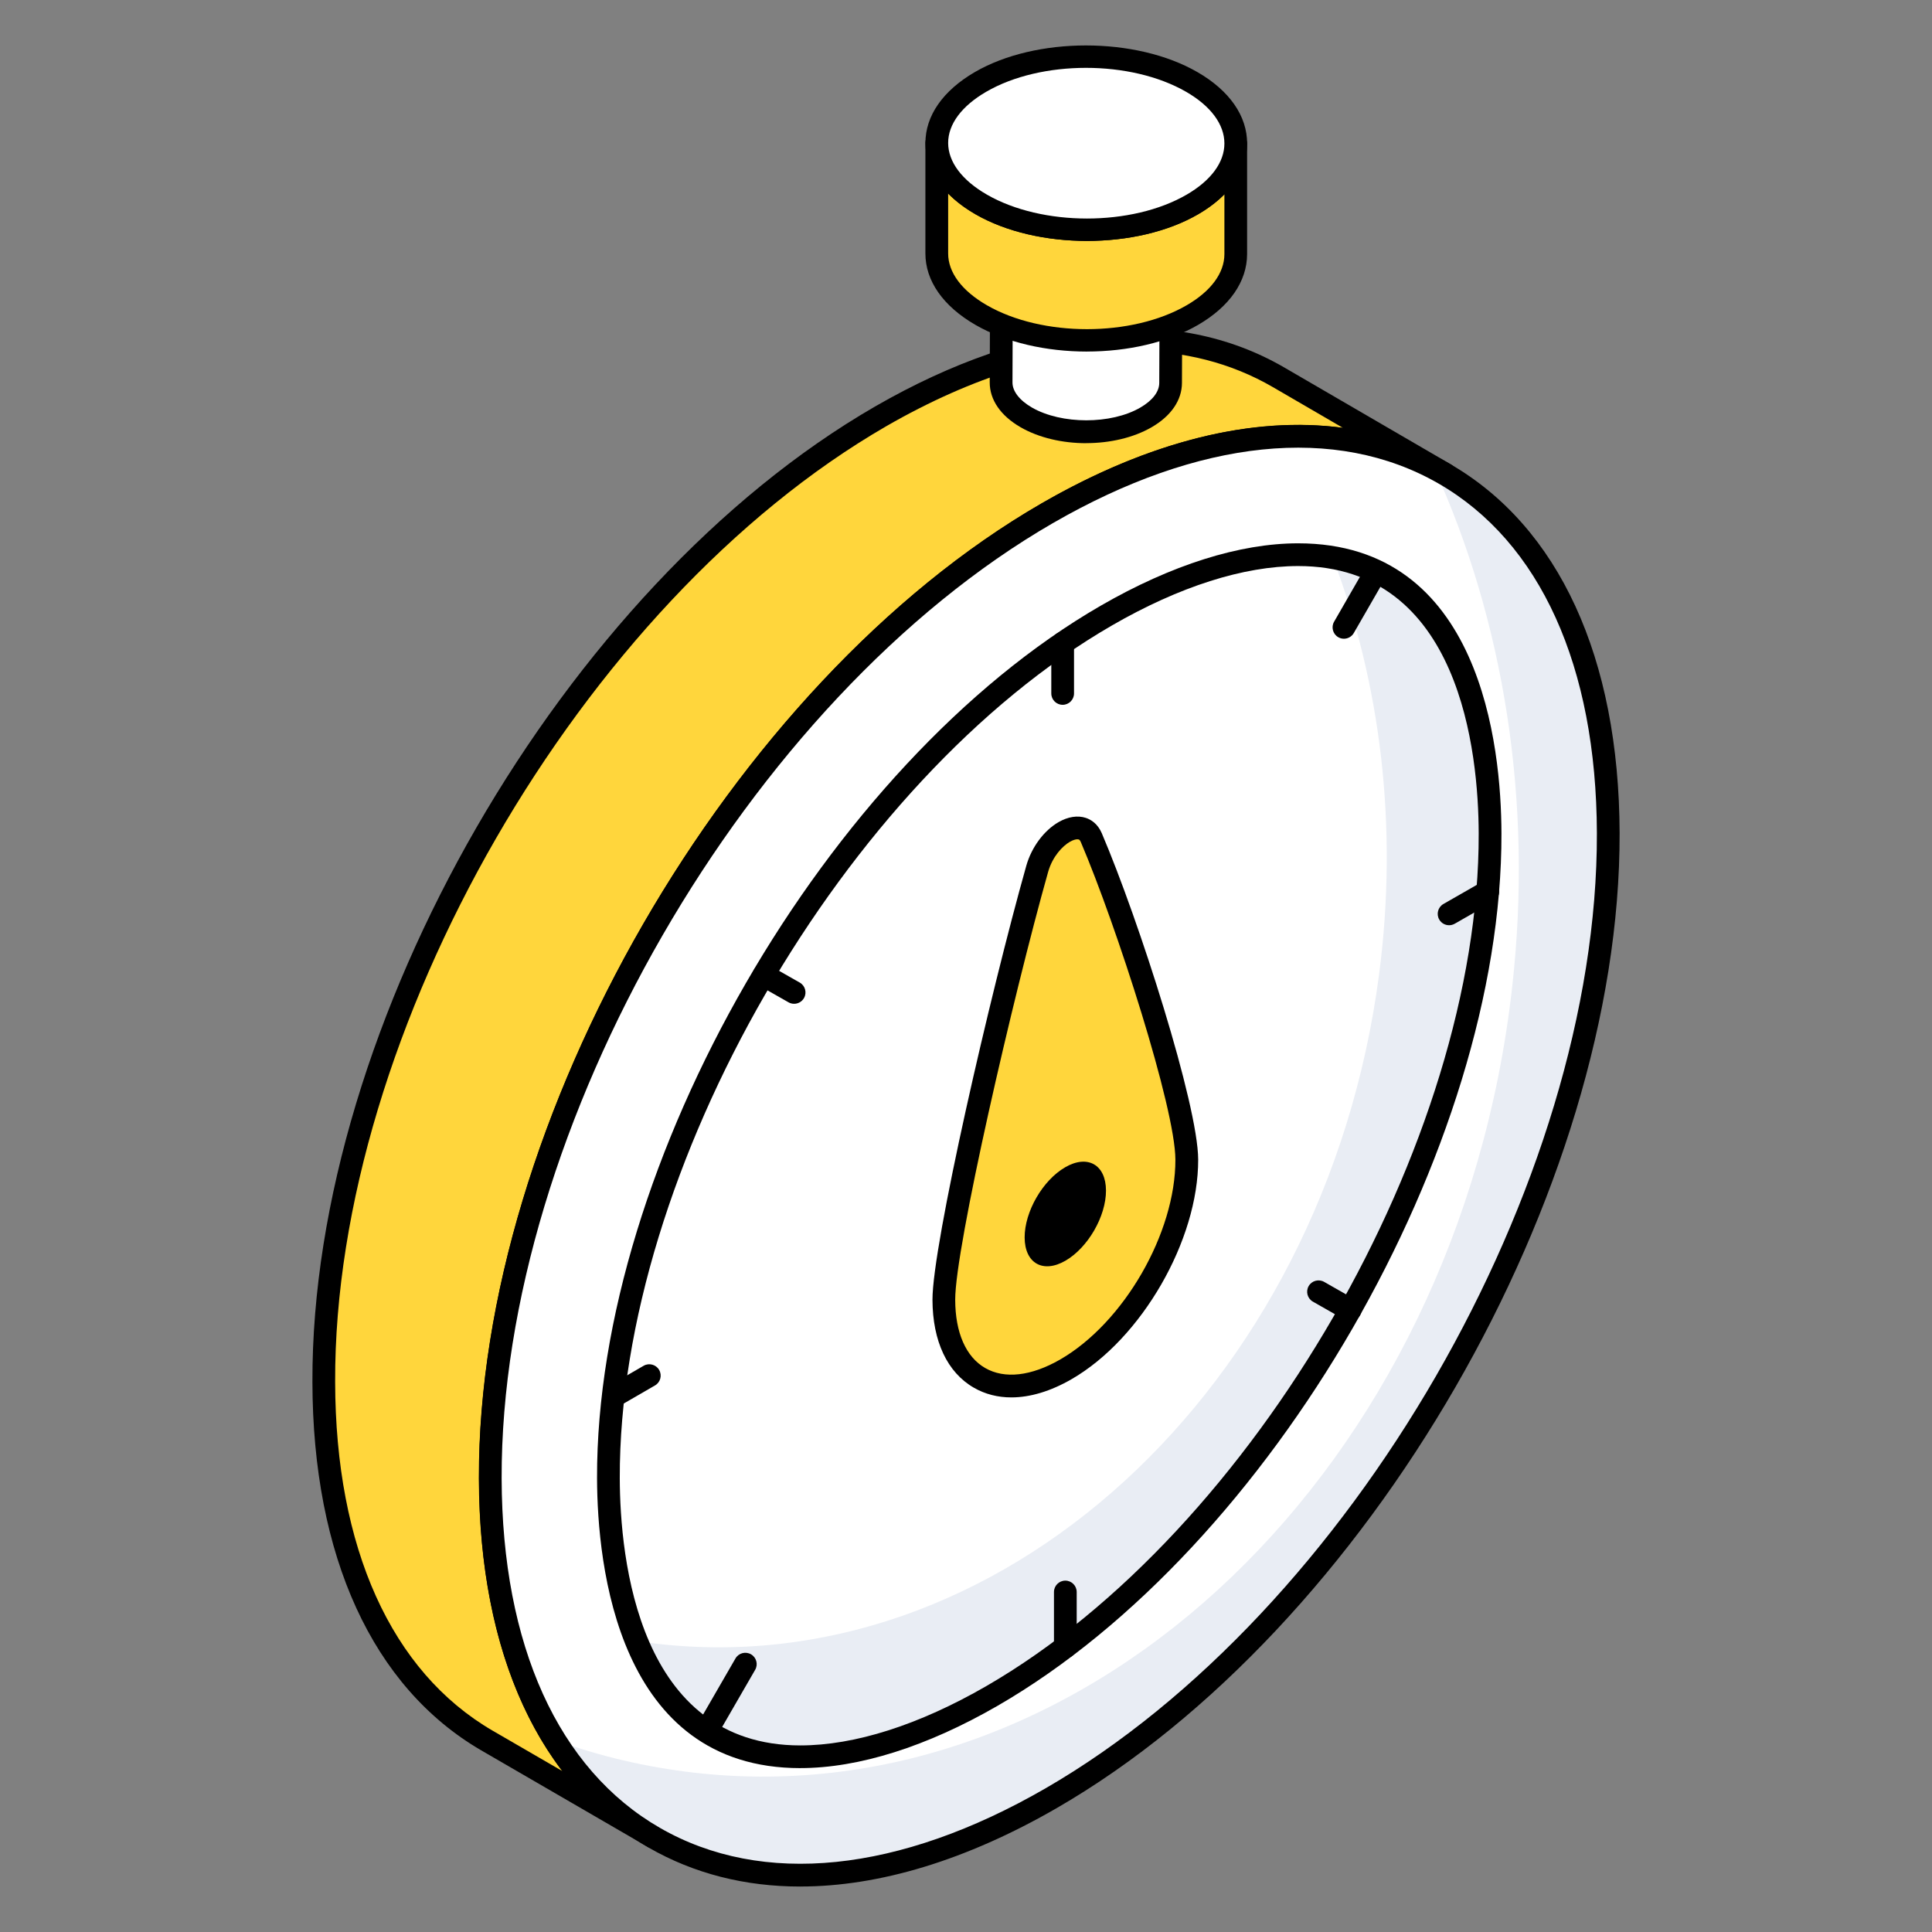
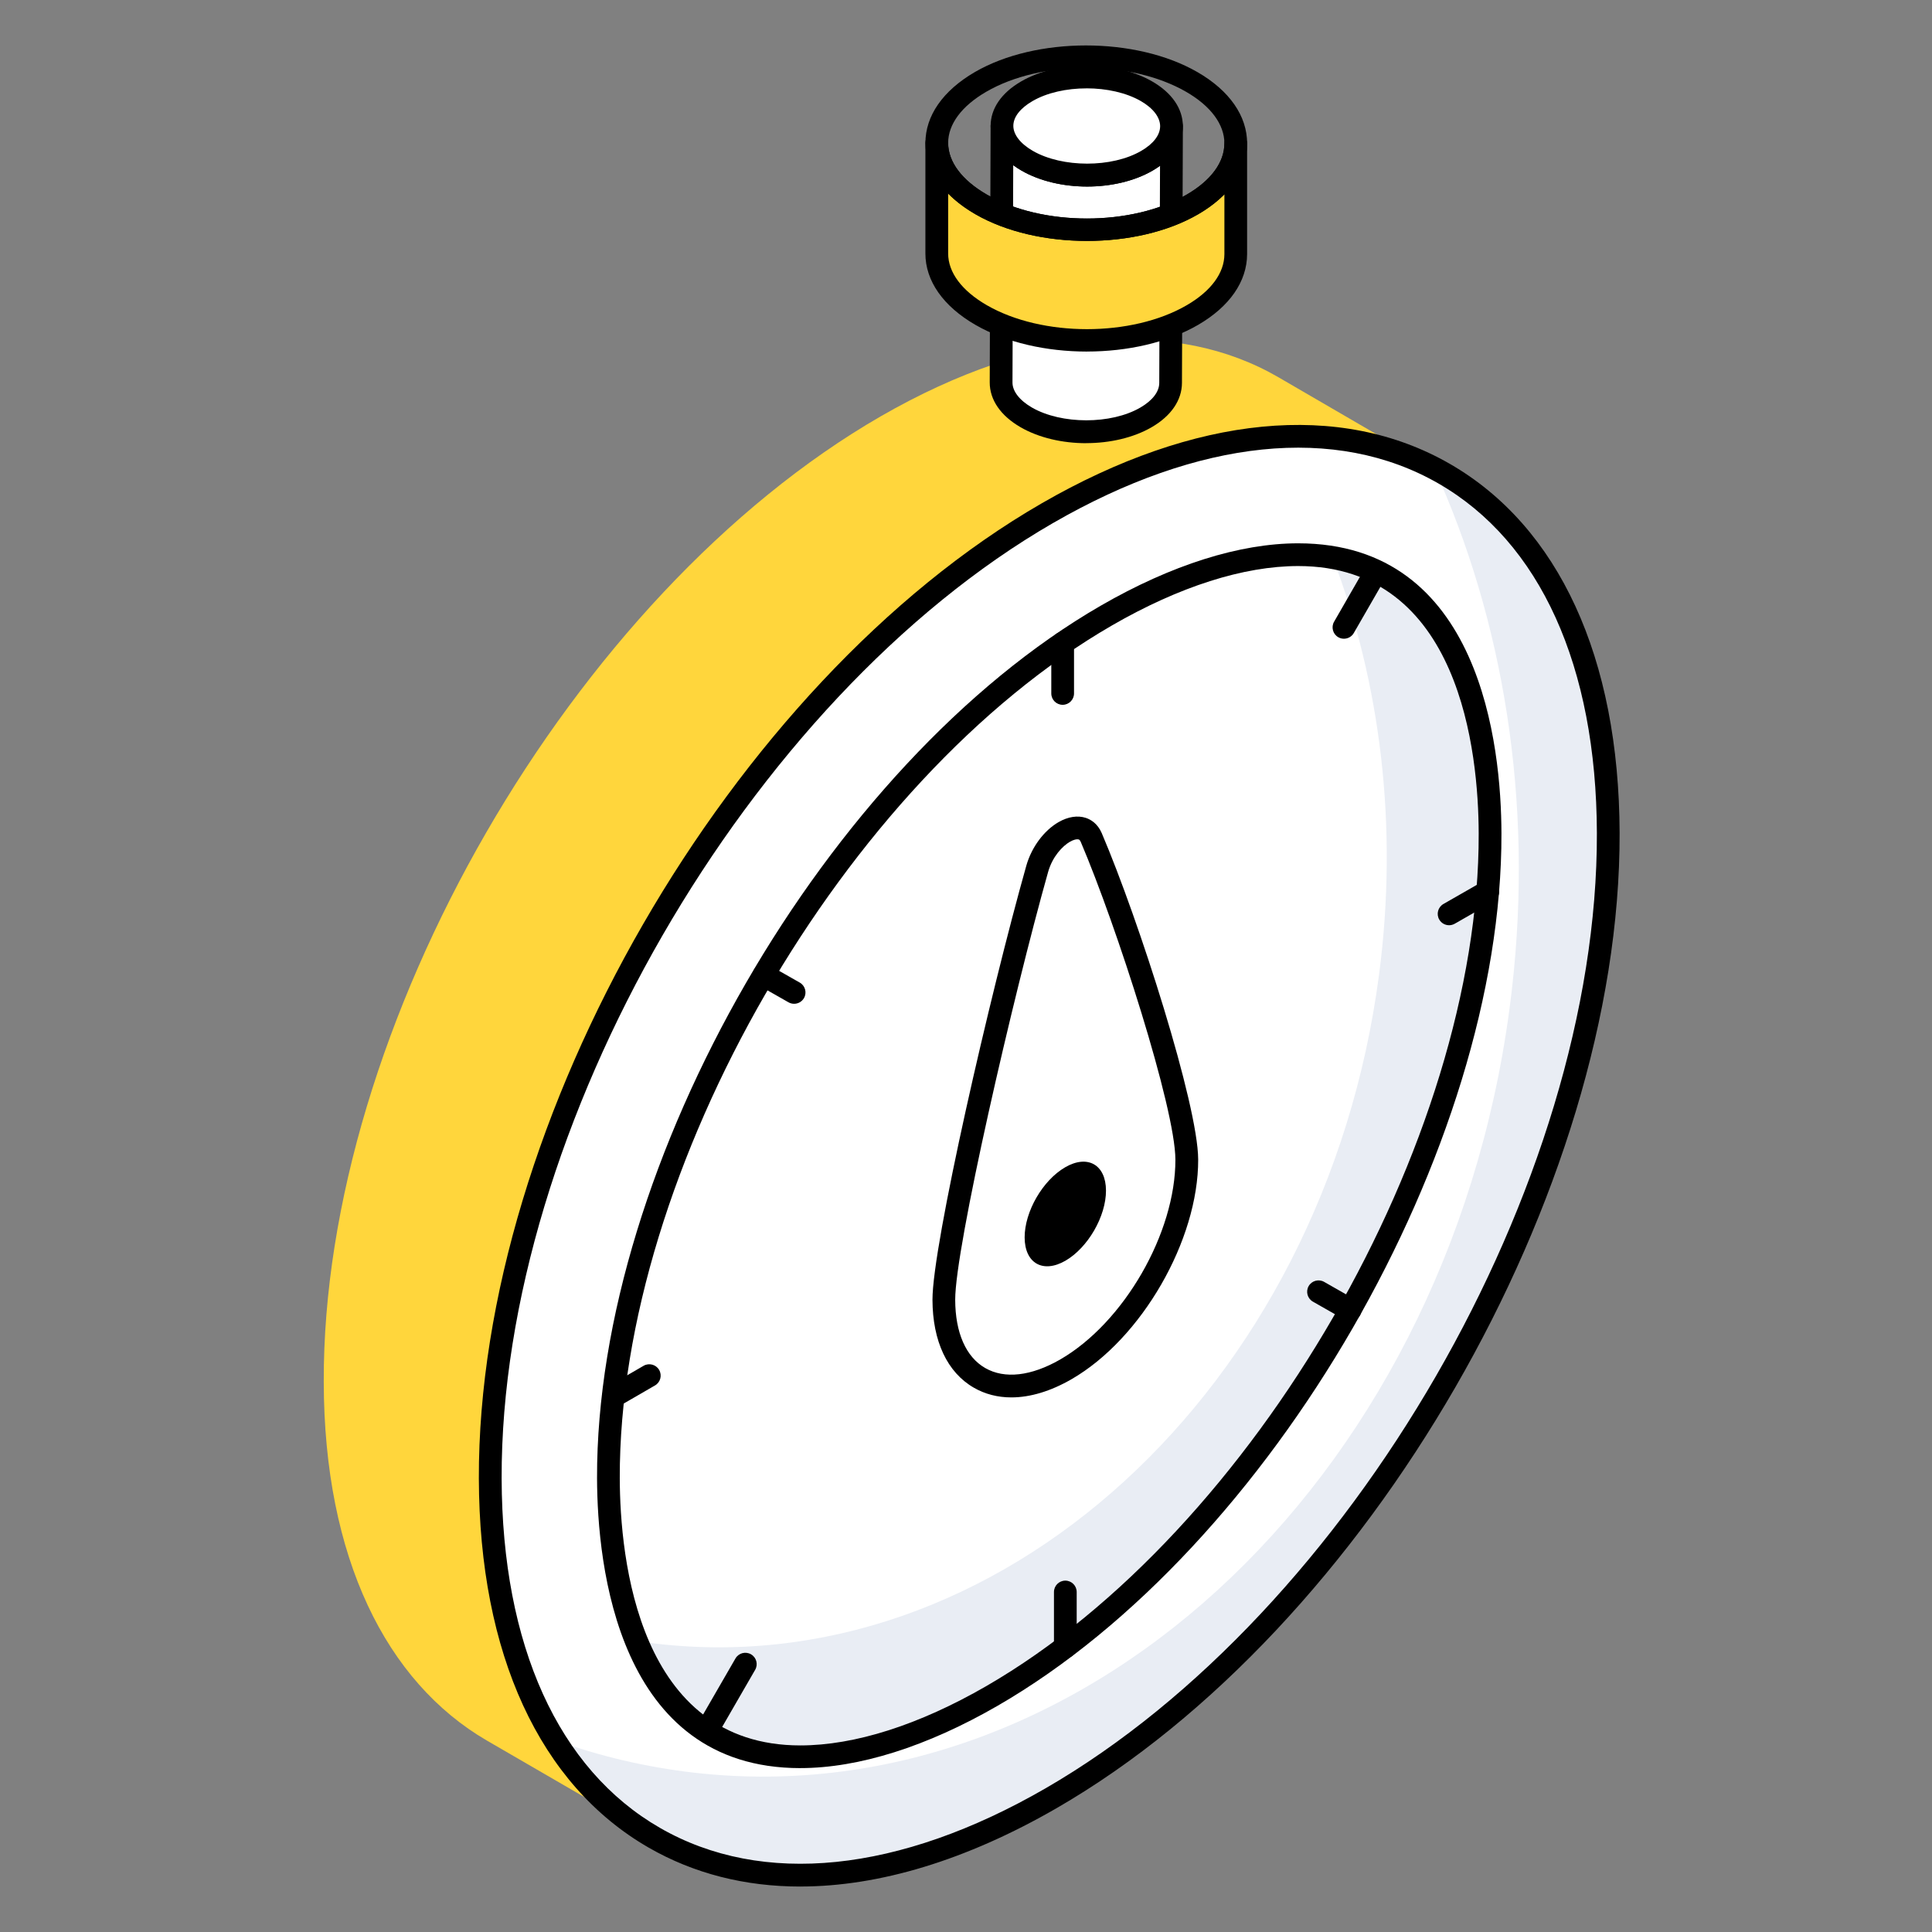
<svg xmlns="http://www.w3.org/2000/svg" id="Layer_1" enable-background="new 0 0 68 68" height="512" viewBox="0 0 68 68" width="512">
  <rect x="0" y="0" width="68" height="68" fill="#808080" stroke="none" />
  <g>
    <g>
      <g enable-background="new">
        <g>
          <path d="m50.868 16.692c-3.587-2.08-8.537-1.789-14.007 1.373-10.856 6.27-19.643 21.483-19.601 33.972.01 6.208 2.205 10.575 5.74 12.624l-5.865-3.4c-3.536-2.059-5.73-6.426-5.74-12.624-.042-12.499 8.745-27.712 19.601-33.982 5.47-3.151 10.43-3.452 14.007-1.373z" fill="#ffd63c" />
-           <path d="m23 65.06c-.068 0-.138-.017-.2-.054l-5.864-3.4c-3.82-2.224-5.93-6.83-5.94-12.969-.041-12.599 8.842-27.999 19.802-34.329 5.431-3.129 10.549-3.616 14.408-1.372l5.863 3.41.001 0c.19.111.256.355.145.546s-.357.255-.546.146c-3.616-2.097-8.449-1.608-13.606 1.373-10.739 6.204-19.442 21.287-19.4 33.625.009 5.854 1.977 10.214 5.539 12.279.191.111.257.355.146.547-.074.128-.208.199-.346.199zm16.834-52.713c-2.637 0-5.577.891-8.638 2.653-10.737 6.202-19.441 21.291-19.4 33.634.01 5.844 1.978 10.205 5.541 12.279l2.457 1.424c-1.905-2.498-2.927-6.026-2.934-10.301-.042-12.592 8.841-27.988 19.801-34.319 3.789-2.189 7.428-3.088 10.604-2.659l-2.463-1.432c-1.471-.855-3.147-1.28-4.969-1.28z" />
        </g>
      </g>
    </g>
    <g>
      <g enable-background="new">
        <g>
          <g>
            <path d="m41.234 4.444-.032 9.033c-.001.44-.289.879-.863 1.213-1.167.678-3.054.672-4.219 0-.591-.341-.887-.786-.885-1.23l.032-9.033c-.001.444.294.889.885 1.23 1.164.672 3.051.678 4.219-0.0.575-.334.862-.773.863-1.213z" fill="#fff" />
            <path d="m38.232 15.599c-.83 0-1.662-.187-2.312-.562-.701-.405-1.086-.965-1.085-1.578l.031-9.034c.001-.22.18-.398.4-.398h.001c.221 0.0.399.18.399.401-.001.309.249.631.686.882 1.039.6 2.787.6 3.816.001.428-.248.664-.557.665-.869.001-.22.181-.398.4-.398h.002c.221.001.398.181.398.401v0.0 0l-.032 9.032c-.002.607-.379 1.16-1.062 1.557-.646.375-1.476.563-2.308.563zm-2.57-9.785-.026 7.648c-.001.309.249.63.685.882 1.039.599 2.788.6 3.817 0.0.428-.249.664-.557.664-.868l.027-7.641c-.08.059-.167.115-.259.168-1.289.75-3.319.751-4.618 0-.104-.06-.2-.123-.29-.189z" />
          </g>
        </g>
        <g>
          <g>
            <ellipse cx="38.254" cy="4.435" fill="#fff" rx="1.728" ry="2.983" transform="matrix(.003 -1 1 .003 33.71 42.677)" />
            <path d="m38.264 6.566c-.831 0-1.663-.188-2.312-.563-.699-.403-1.084-.962-1.085-1.572-.001-.607.379-1.162 1.07-1.563 1.29-.751 3.319-.751 4.619-0.0.694.401 1.076.959 1.077 1.572.001.61-.377 1.165-1.062 1.563-.646.375-1.476.563-2.307.563zm-.021-3.456c-.695 0-1.39.149-1.904.449-.435.252-.673.562-.673.871 0 .308.25.629.686.88 1.039.599 2.787.6 3.816 0.0.429-.249.665-.558.665-.871-.001-.311-.247-.632-.678-.881-.519-.299-1.216-.449-1.912-.449z" />
          </g>
        </g>
      </g>
    </g>
    <g>
      <g enable-background="new">
        <g>
          <g>
            <path d="m43.496 5.055 0 3.894c-.002.776-.509 1.551-1.523 2.14-2.059 1.196-5.387 1.185-7.44 0-1.043-.602-1.564-1.386-1.561-2.17l-0-3.894c-.002.783.519 1.568 1.561 2.17 2.053 1.185 5.381 1.196 7.44-0 1.013-.589 1.521-1.364 1.523-2.14z" fill="#ffd63c" />
            <path d="m38.258 12.374c-1.42 0-2.841-.313-3.925-.939-1.138-.657-1.764-1.551-1.762-2.517v-3.883c0-.004 0-.008 0-.011.001-.221.18-.399.4-.399h.001c.221 0 .399.179.399.4v.008c.001.665.484 1.309 1.361 1.815 1.947 1.124 5.104 1.125 7.038 0.0.852-.495 1.322-1.132 1.324-1.795.001-.22.18-.398.4-.398h.001c.221 0.0.399.179.399.4v3.894c-.004.96-.616 1.842-1.723 2.485-1.078.626-2.496.939-3.916.939zm-4.886-5.561v2.106c-.002.668.481 1.315 1.361 1.823 1.947 1.124 5.104 1.125 7.038 0.0.852-.495 1.322-1.132 1.324-1.795v-2.108c-.252.255-.561.491-.922.701-2.156 1.253-5.673 1.252-7.841 0-.379-.218-.7-.463-.961-.728z" />
          </g>
        </g>
        <g>
          <g>
-             <ellipse cx="38.241" cy="5.04" fill="#fff" rx="3.047" ry="5.261" transform="matrix(.003 -1 1 .003 33.093 43.267)" />
            <path d="m38.258 8.48c-1.42 0-2.841-.313-3.925-.939-1.134-.655-1.76-1.545-1.761-2.508-.002-.957.615-1.842 1.735-2.494 2.156-1.253 5.673-1.252 7.841-0 1.125.649 1.746 1.54 1.747 2.508.002.962-.61 1.848-1.722 2.494-1.078.626-2.496.939-3.916.939zm-.034-6.092c-1.274 0-2.547.281-3.514.843-.864.502-1.339 1.142-1.338 1.801.001.665.484 1.31 1.361 1.816 1.947 1.124 5.104 1.125 7.038 0.0.854-.497 1.325-1.136 1.324-1.801-.001-.67-.479-1.315-1.348-1.816-.974-.562-2.25-.843-3.524-.843z" />
          </g>
        </g>
      </g>
    </g>
    <g>
      <g>
        <path d="m36.863 18.063c10.868-6.275 19.707-1.238 19.742 11.258.035 12.488-8.746 27.698-19.614 33.973-10.862 6.271-19.7 1.234-19.736-11.254-.035-12.496 8.746-27.706 19.608-33.977z" fill="#fff" />
      </g>
    </g>
    <g>
      <g>
        <path d="m56.608 29.326c.031 12.489-8.745 27.691-19.612 33.972-7.57 4.367-14.152 3.244-17.47-2.059 1.56.572 3.203.957 4.908 1.154 13.976 1.591 26.87-10.762 28.783-27.598.759-6.634-.312-12.977-2.735-18.312 3.754 1.955 6.104 6.416 6.125 12.842z" fill="#e9edf4" />
      </g>
    </g>
    <g>
      <g>
        <path d="m28.167 66.4c-1.945 0-3.746-.455-5.336-1.37-3.837-2.208-5.959-6.82-5.977-12.989-.035-12.6 8.851-27.998 19.808-34.324 5.403-3.118 10.504-3.613 14.366-1.392 3.836 2.208 5.959 6.823 5.977 12.995.036 12.595-8.853 27.991-19.814 34.32-3.175 1.833-6.246 2.759-9.023 2.759zm8.896-47.991c-10.736 6.199-19.442 21.285-19.407 33.63.017 5.871 1.996 10.238 5.574 12.297 3.603 2.074 8.419 1.58 13.561-1.388 10.741-6.202 19.45-21.286 19.414-33.626-.017-5.875-1.996-10.244-5.575-12.304-3.603-2.072-8.419-1.58-13.566 1.391z" />
      </g>
    </g>
    <g>
      <path d="m28.169 61.832c-6.071 0-6.746-6.857-6.754-9.804-.031-10.954 7.996-24.859 17.528-30.363 2.427-1.401 4.761-2.142 6.749-2.142 6.071 0 6.746 6.861 6.754 9.811.031 10.95-7.999 24.853-17.534 30.359-2.424 1.399-4.757 2.14-6.743 2.14z" fill="#fff" />
    </g>
    <g>
      <path d="m52.449 29.336c.031 10.95-7.996 24.853-17.532 30.353-2.433 1.404-4.762 2.142-6.749 2.142-3.172 0-4.877-1.872-5.782-4.087.135.031.281.052.427.073 12.291 1.612 23.813-8.912 25.726-23.522.686-5.23.042-10.284-1.633-14.672 4.95.853 5.532 6.967 5.542 9.712z" fill="#e9edf4" />
    </g>
    <g>
      <g>
        <g>
-           <path d="m37.456 29.283c.39-.225.781-.202.953.197 1.274 2.985 3.356 9.462 3.362 11.332.008 2.721-1.91 6.03-4.255 7.384-2.357 1.361-4.287.274-4.295-2.447-.005-1.871 2.033-10.726 3.287-15.171.169-.596.559-1.07.948-1.295z" fill="#ffd63c" />
-         </g>
+           </g>
        <g>
          <path d="m35.596 49.184c-.479 0-.923-.113-1.319-.341-.936-.538-1.452-1.637-1.457-3.094-.005-1.917 2.025-10.749 3.303-15.28.184-.647.617-1.234 1.133-1.532.333-.192.674-.245.962-.15.175.058.413.198.559.535 1.307 3.059 3.389 9.558 3.395 11.489.008 2.84-1.99 6.308-4.455 7.731-.739.427-1.461.642-2.119.642zm2.324-19.644c-.059 0-.149.023-.265.089-.256.148-.609.514-.764 1.058-1.236 4.384-3.276 13.237-3.271 15.061.003 1.159.378 2.013 1.056 2.402.684.394 1.62.286 2.639-.3 2.243-1.295 4.062-4.452 4.055-7.037-.004-1.81-2.078-8.246-3.329-11.176-.033-.077-.064-.088-.075-.091-.012-.003-.026-.006-.045-.006zm-.465-.257h.01z" />
        </g>
      </g>
      <g>
        <path d="m37.49 41.084c.791-.457 1.434-.091 1.437.818.003.908-.636 2.014-1.427 2.471-.79.456-1.433.09-1.436-.818-.003-.908.636-2.014 1.426-2.47z" />
      </g>
    </g>
    <g>
      <g>
        <g>
          <path d="m37.402 24.807c-.221 0-.4-.179-.4-.4v-1.768c0-.221.18-.4.4-.4s.4.179.4.4v1.768c0.0.221-.18.4-.4.4z" />
        </g>
      </g>
      <g>
        <g>
          <path d="m37.496 58.364c-.221 0-.4-.179-.4-.4v-1.931c0-.221.18-.4.4-.4s.4.179.4.4v1.931c0.0.221-.18.4-.4.4z" />
        </g>
      </g>
      <g>
        <g>
          <path d="m47.302 22.481c-.068 0-.137-.017-.199-.053-.191-.11-.258-.355-.147-.546l1.133-1.968c.111-.192.358-.256.546-.147.191.11.258.355.147.546l-1.133 1.968c-.074.128-.209.2-.347.2z" />
        </g>
      </g>
      <g>
        <g>
          <path d="m24.872 61.327c-.068 0-.137-.017-.2-.054-.191-.11-.257-.355-.146-.546l1.36-2.355c.111-.191.355-.256.547-.146.191.11.257.355.146.546l-1.36 2.355c-.074.128-.209.2-.347.2z" />
        </g>
      </g>
      <g>
        <g>
          <path d="m51.003 32.565c-.139 0-.273-.072-.347-.201-.11-.191-.044-.436.147-.546l1.362-.78c.194-.108.437-.043.546.148.11.191.044.436-.147.546l-1.362.78c-.063.036-.132.053-.199.053z" />
        </g>
      </g>
      <g>
        <g>
          <path d="m21.596 49.545c-.138 0-.272-.071-.347-.2-.11-.191-.045-.436.146-.546l1.258-.728c.188-.11.436-.046.547.146.11.191.045.436-.146.546l-1.258.728c-.062.037-.132.054-.2.054z" />
        </g>
      </g>
      <g>
        <g>
          <path d="m47.52 46.499c-.067 0-.136-.017-.198-.052l-1.113-.634c-.191-.109-.259-.354-.149-.546.11-.192.354-.258.546-.149l1.113.634c.191.109.259.354.149.546-.074.129-.209.202-.348.202z" />
        </g>
      </g>
      <g>
        <g>
          <path d="m27.95 35.33c-.067 0-.136-.017-.197-.052l-1.061-.603c-.192-.109-.26-.354-.15-.545.109-.192.356-.259.545-.15l1.061.603c.192.109.26.354.15.545-.073.129-.209.202-.348.202z" />
        </g>
      </g>
    </g>
    <g>
      <path d="m28.168 62.232c-6.43 0-7.145-7.136-7.154-10.204-.031-11.08 8.087-25.143 17.729-30.71 2.488-1.437 4.891-2.195 6.949-2.195 6.433 0 7.146 7.14 7.154 10.209.031 11.075-8.09 25.137-17.734 30.706-2.485 1.435-4.887 2.193-6.943 2.193zm17.523-42.309c-1.918 0-4.183.722-6.549 2.088-9.424 5.441-17.359 19.187-17.328 30.016.008 2.828.645 9.406 6.354 9.406 1.917 0 4.18-.722 6.543-2.086 9.427-5.444 17.365-19.187 17.334-30.012-.007-2.83-.642-9.412-6.354-9.412z" />
    </g>
  </g>
</svg>